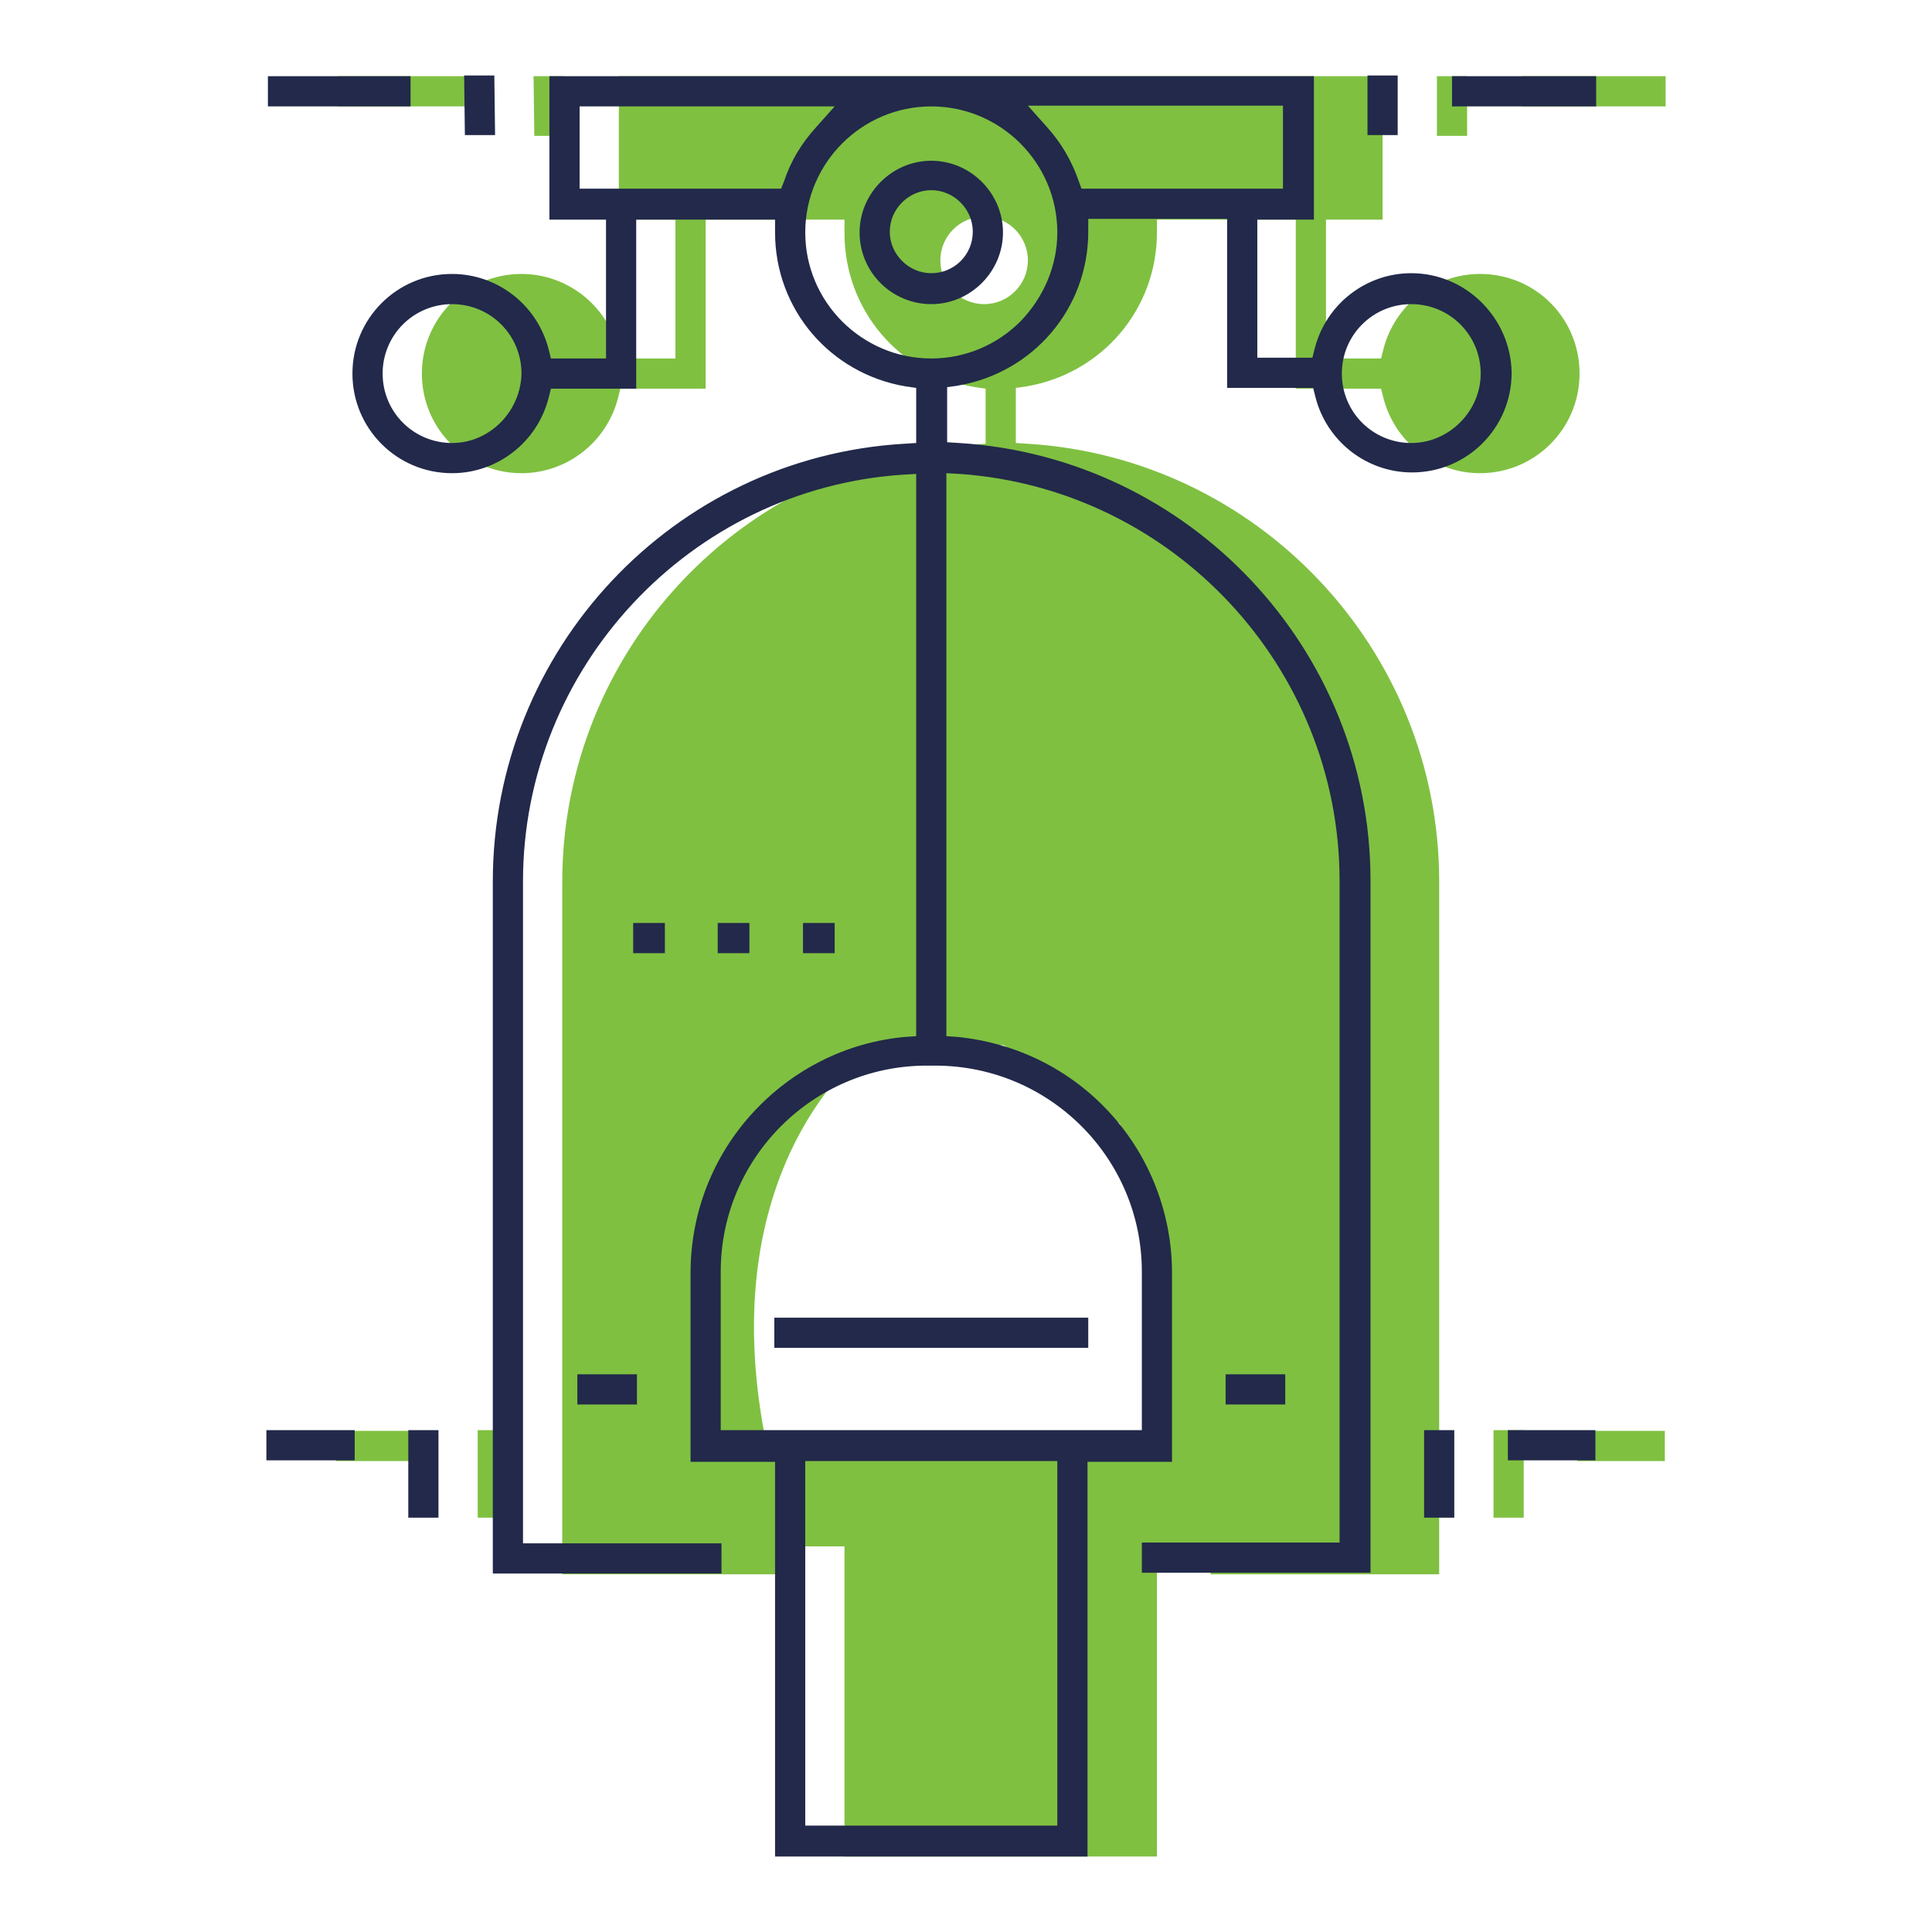
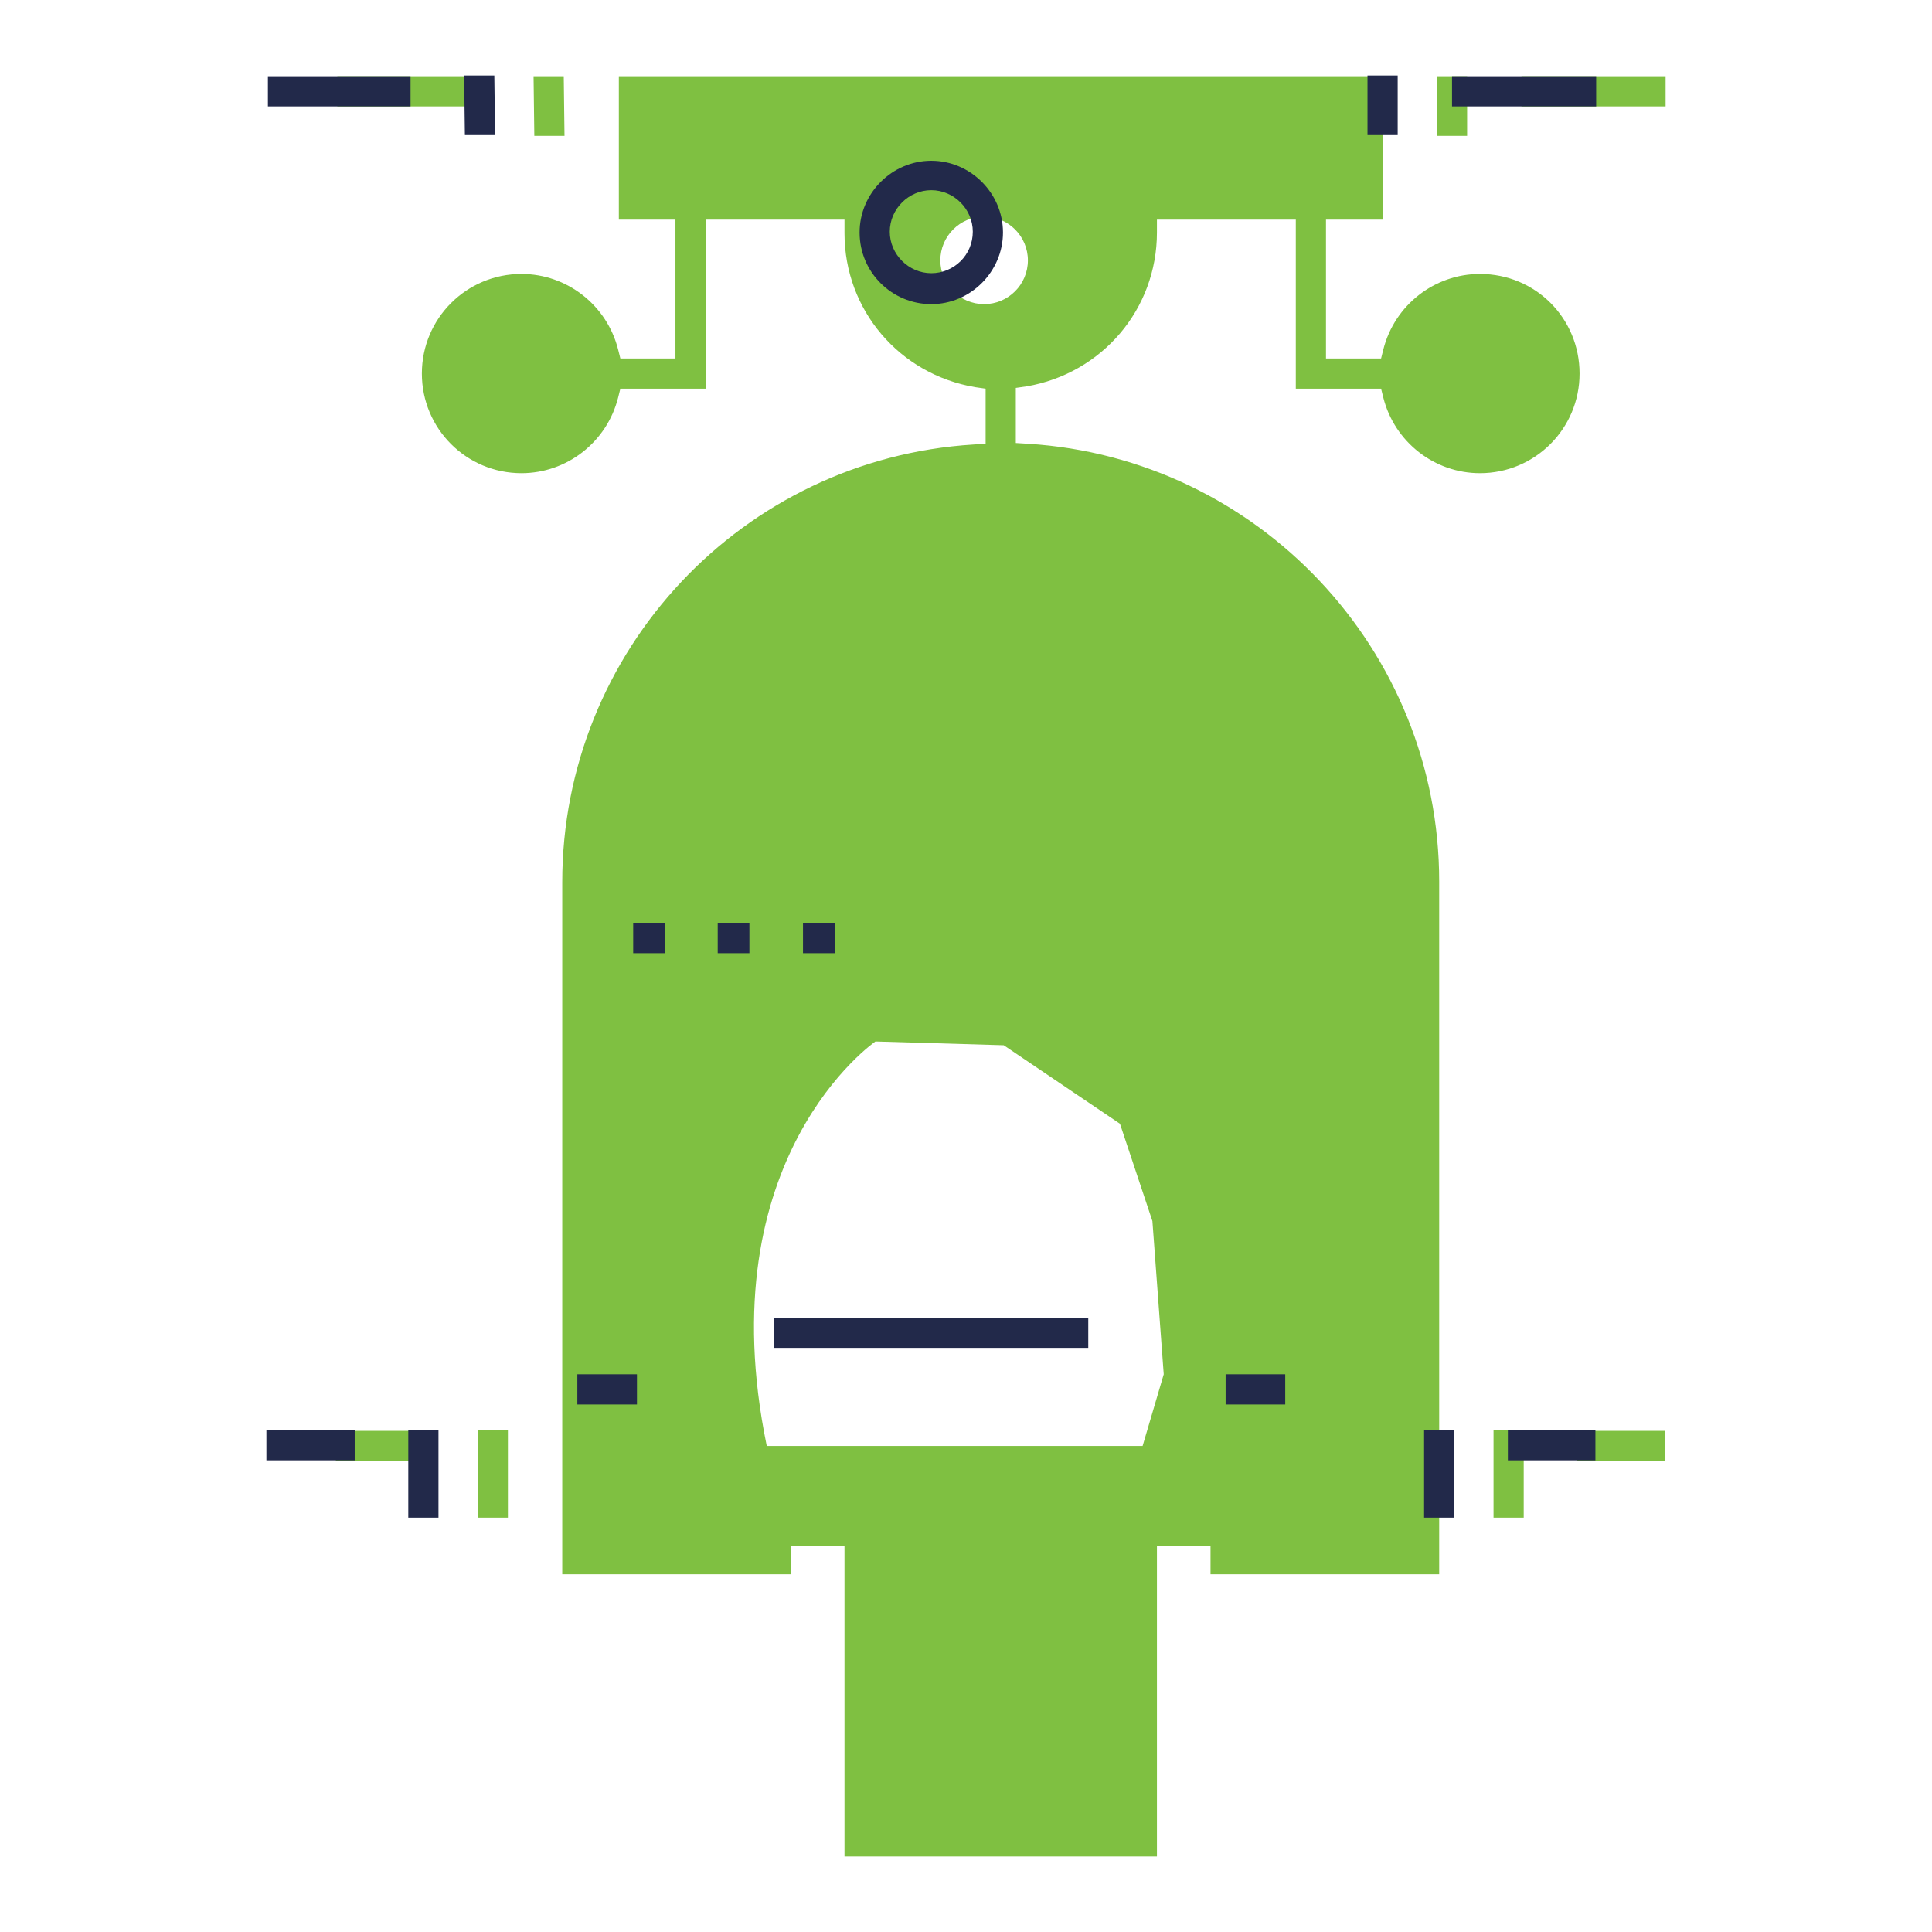
<svg xmlns="http://www.w3.org/2000/svg" version="1.1" x="0px" y="0px" viewBox="0 0 256 256" enable-background="new 0 0 256 256" xml:space="preserve">
  <g>
    <path fill="#7fc041" d="M196.1,36.3c-6,0-11.3,4.1-12.8,10l-0.3,1.2h-7.3V29.1h7.5v-19H82v19h7.5v18.4h-7.3l-0.3-1.2 c-1.5-5.9-6.8-10-12.8-10c-7.3,0-13.2,5.9-13.2,13.2c0,7.3,5.9,13.2,13.2,13.2c6,0,11.3-4.1,12.8-10l0.3-1.2h11.3V29.1h18.4v1.8 c0,10.2,7.3,18.7,17.3,20.4l1.4,0.2v7.3l-1.6,0.1c-30.6,1.9-54.5,27.3-54.5,58v91.7h30.3v-3.7h7.1V246h41.4v-41.1h7.1v3.7h30.3 v-91.8c0-30.7-24-56.1-54.5-58l-1.6-0.1v-7.3l1.4-0.2c10-1.7,17.3-10.2,17.3-20.4v-1.7h18.4v22.4h11.3l0.3,1.2 c1.5,5.9,6.8,10,12.8,10c7.3,0,13.2-5.9,13.2-13.2C209.3,42.2,203.5,36.3,196.1,36.3L196.1,36.3z M148.4,148.9l4.3,12.9l1.5,20.3 l-2.8,9.5l-49.8,0c-7.9-38.3,14.4-53.6,14.4-53.6l17,0.5L148.4,148.9z M130.4,40.3c-3.2,0-5.8-2.6-5.8-5.8c0-3.2,2.6-5.8,5.8-5.8 c3.2,0,5.8,2.6,5.8,5.8C136.2,37.7,133.6,40.3,130.4,40.3z M63.3,189.5h4v11.6h-4V189.5z M44.5,189.6h11.6v4H44.5V189.6z  M197.9,189.5h4v11.6h-4V189.5z M209,189.6h11.6v4H209V189.6z M190.4,10.1h4v7.9h-4V10.1z M201.6,10.1h19.1v4h-19.1V10.1z  M70.7,10.1l4,0l0.1,7.9l-4,0L70.7,10.1z M44.7,10.1h18.9v4H44.7V10.1z" />
    <path fill="#22294a" d="M83.9,122.3h4.2v4h-4.2V122.3z M95.1,122.3h4.2v4h-4.2V122.3z M106.4,122.3h4.2v4h-4.2V122.3z M54.1,189.5 h4v11.6h-4V189.5z M35.3,189.5H47v4H35.3V189.5z M188.7,189.5h4v11.6h-4V189.5z M199.8,189.5h11.6v4h-11.6V189.5z M102.6,174.6 h41.6v4h-41.6V174.6z M162.4,182.1h7.9v4h-7.9V182.1z M76.5,182.1h7.9v4h-7.9V182.1z M123.4,21.3c-5.2,0-9.5,4.3-9.5,9.5 c0,5.3,4.3,9.5,9.5,9.5c5.2,0,9.5-4.3,9.5-9.5C132.9,25.6,128.6,21.3,123.4,21.3z M123.4,36.2c-3,0-5.5-2.5-5.5-5.5 c0-3,2.5-5.5,5.5-5.5c3,0,5.5,2.5,5.5,5.5C128.9,33.8,126.4,36.2,123.4,36.2z M181.2,10h4v7.9h-4V10z M192.4,10.1h19.1v4h-19.1 V10.1z M65.6,17.9L65.5,10l-4,0l0.1,7.9L65.6,17.9z M35.5,10.1h18.9v4H35.5V10.1z" />
-     <path fill="#22294a" d="M187,36.2c-6,0-11.3,4.1-12.8,10l-0.3,1.2h-7.3V29.1h7.5v-19H72.8v19h7.5v18.4H73l-0.3-1.2 c-1.5-5.9-6.8-10-12.8-10c-7.3,0-13.2,5.9-13.2,13.2c0,7.3,5.9,13.2,13.2,13.2c6,0,11.3-4.1,12.8-10l0.3-1.2h11.3V29.1h18.4v1.7 c0,10.2,7.3,18.7,17.3,20.4l1.4,0.2v7.3l-1.6,0.1c-30.6,1.8-54.5,27.3-54.5,58v91.7h30.3v-4H69.3v-87.7c0-28.3,22.1-52,50.3-53.9 l1.8-0.1v74.5l-1.5,0.1c-7.7,0.7-14.9,4.3-20.2,10.1c-5.3,5.8-8.2,13.3-8.2,21.2v25h11.2v52.3h41.4v-52.3h11.2v-25 c0-7.8-2.9-15.4-8.2-21.2c-5.3-5.8-12.4-9.3-20.2-10.1l-1.5-0.1V62.7l1.8,0.1c28.2,2,50.3,25.6,50.3,53.9v87.7h-26.2v4h30.3v-91.7 c0-30.7-24-56.1-54.5-58l-1.6-0.1v-7.3l1.4-0.2c10-1.7,17.3-10.2,17.3-20.4V29h18.4v22.4h11.4l0.3,1.2c1.5,5.9,6.8,10,12.8,10 c7.3,0,13.2-5.9,13.2-13.2C200.2,42.2,194.3,36.2,187,36.2L187,36.2z M59.9,58.7c-5.1,0-9.2-4.1-9.2-9.2s4.1-9.2,9.2-9.2 c5.1,0,9.2,4.1,9.2,9.2C69,54.5,64.9,58.7,59.9,58.7z M103.5,25H76.8V14.1h33.8l-2.5,2.8c-1.9,2.1-3.3,4.4-4.2,7.1L103.5,25z  M140.1,241.9h-33.4v-48.3h33.4V241.9L140.1,241.9z M151.3,168.5v21H95.5v-21c0-15.1,12.3-27.3,27.3-27.3h1.1 C139.1,141.2,151.3,153.5,151.3,168.5L151.3,168.5z M135.2,42.6c-3.1,3.1-7.3,4.9-11.8,4.9c-9.2,0-16.7-7.5-16.7-16.7 c0-9.2,7.5-16.7,16.7-16.7c9.2,0,16.7,7.5,16.7,16.7C140.1,35.2,138.3,39.4,135.2,42.6z M143.3,25l-0.4-1.1c-0.9-2.6-2.3-5-4.2-7.1 l-2.5-2.8H170V25H143.3L143.3,25z M187,58.7c-5.1,0-9.2-4.1-9.2-9.2s4.1-9.2,9.2-9.2s9.2,4.1,9.2,9.2C196.2,54.5,192,58.7,187,58.7 z" />
  </g>
</svg>